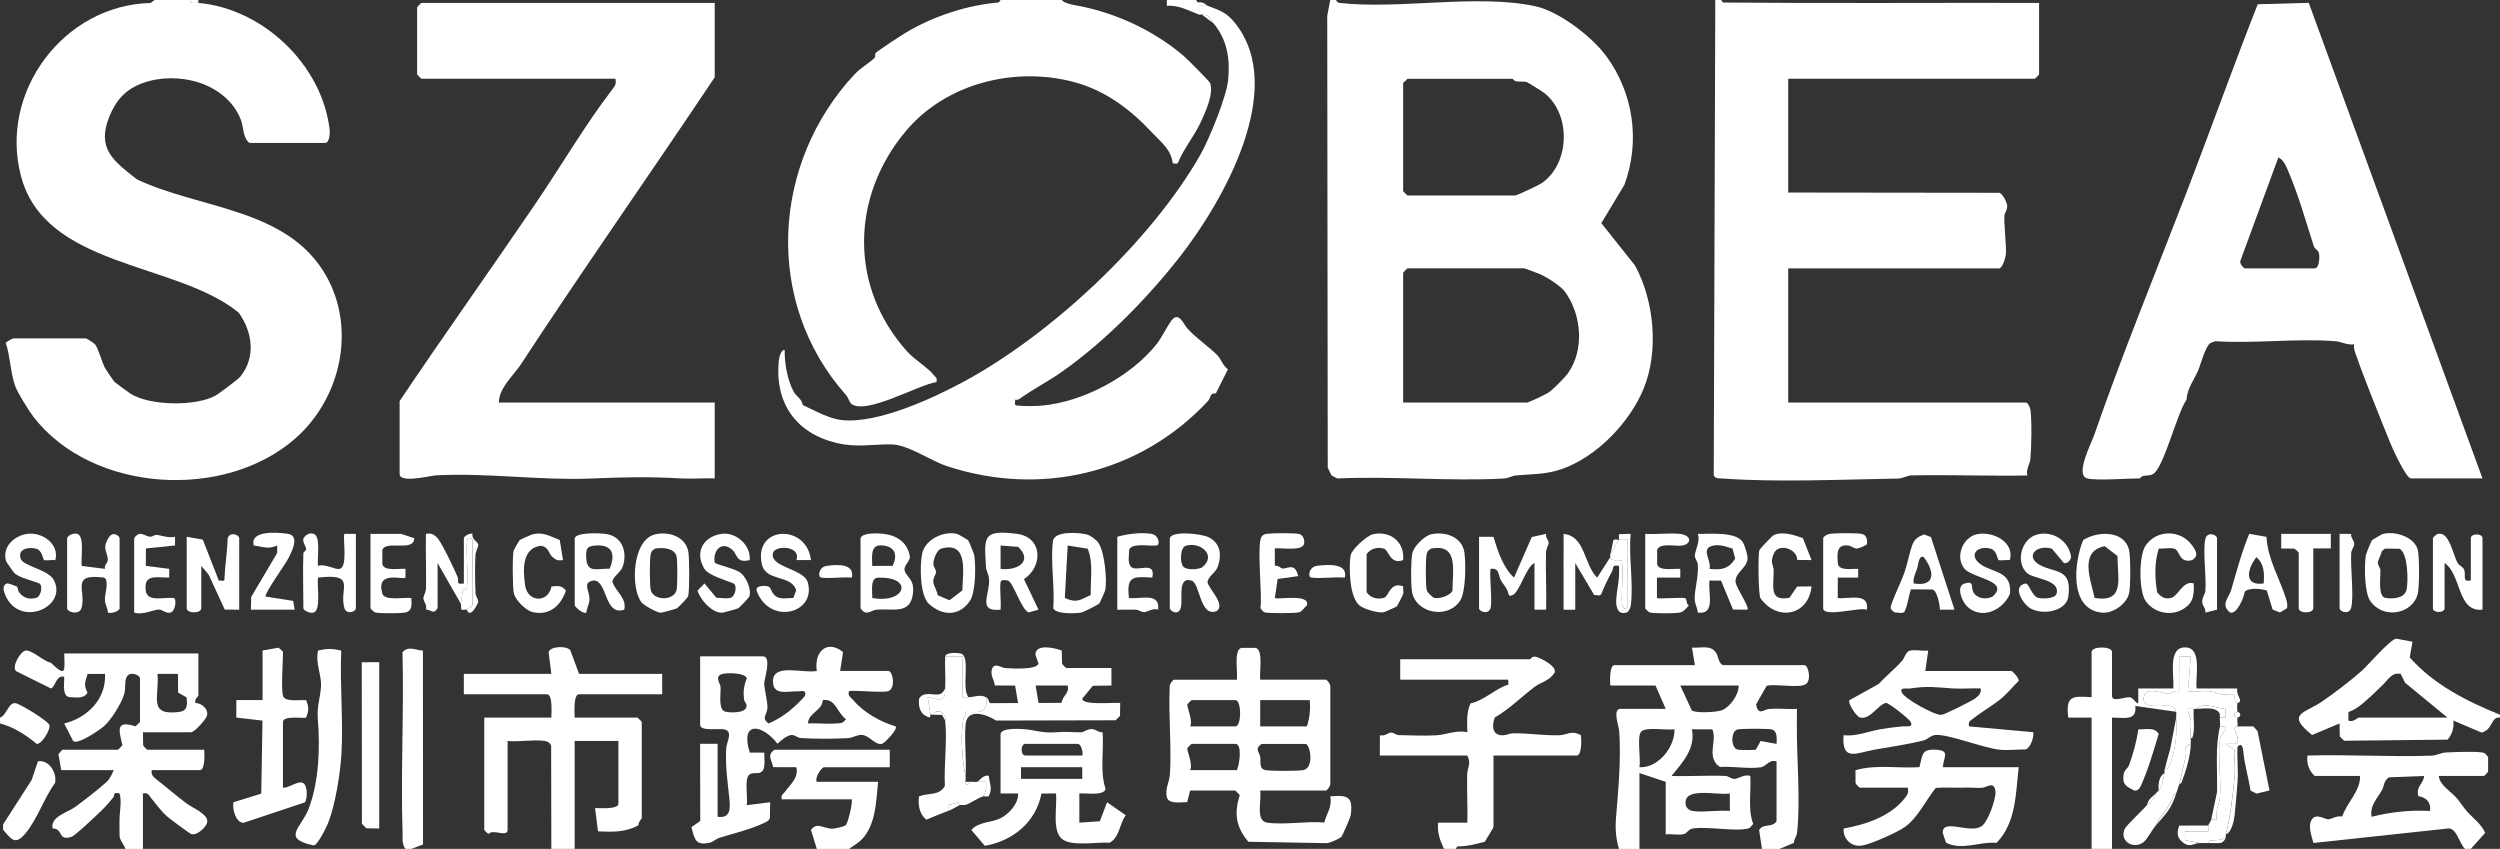
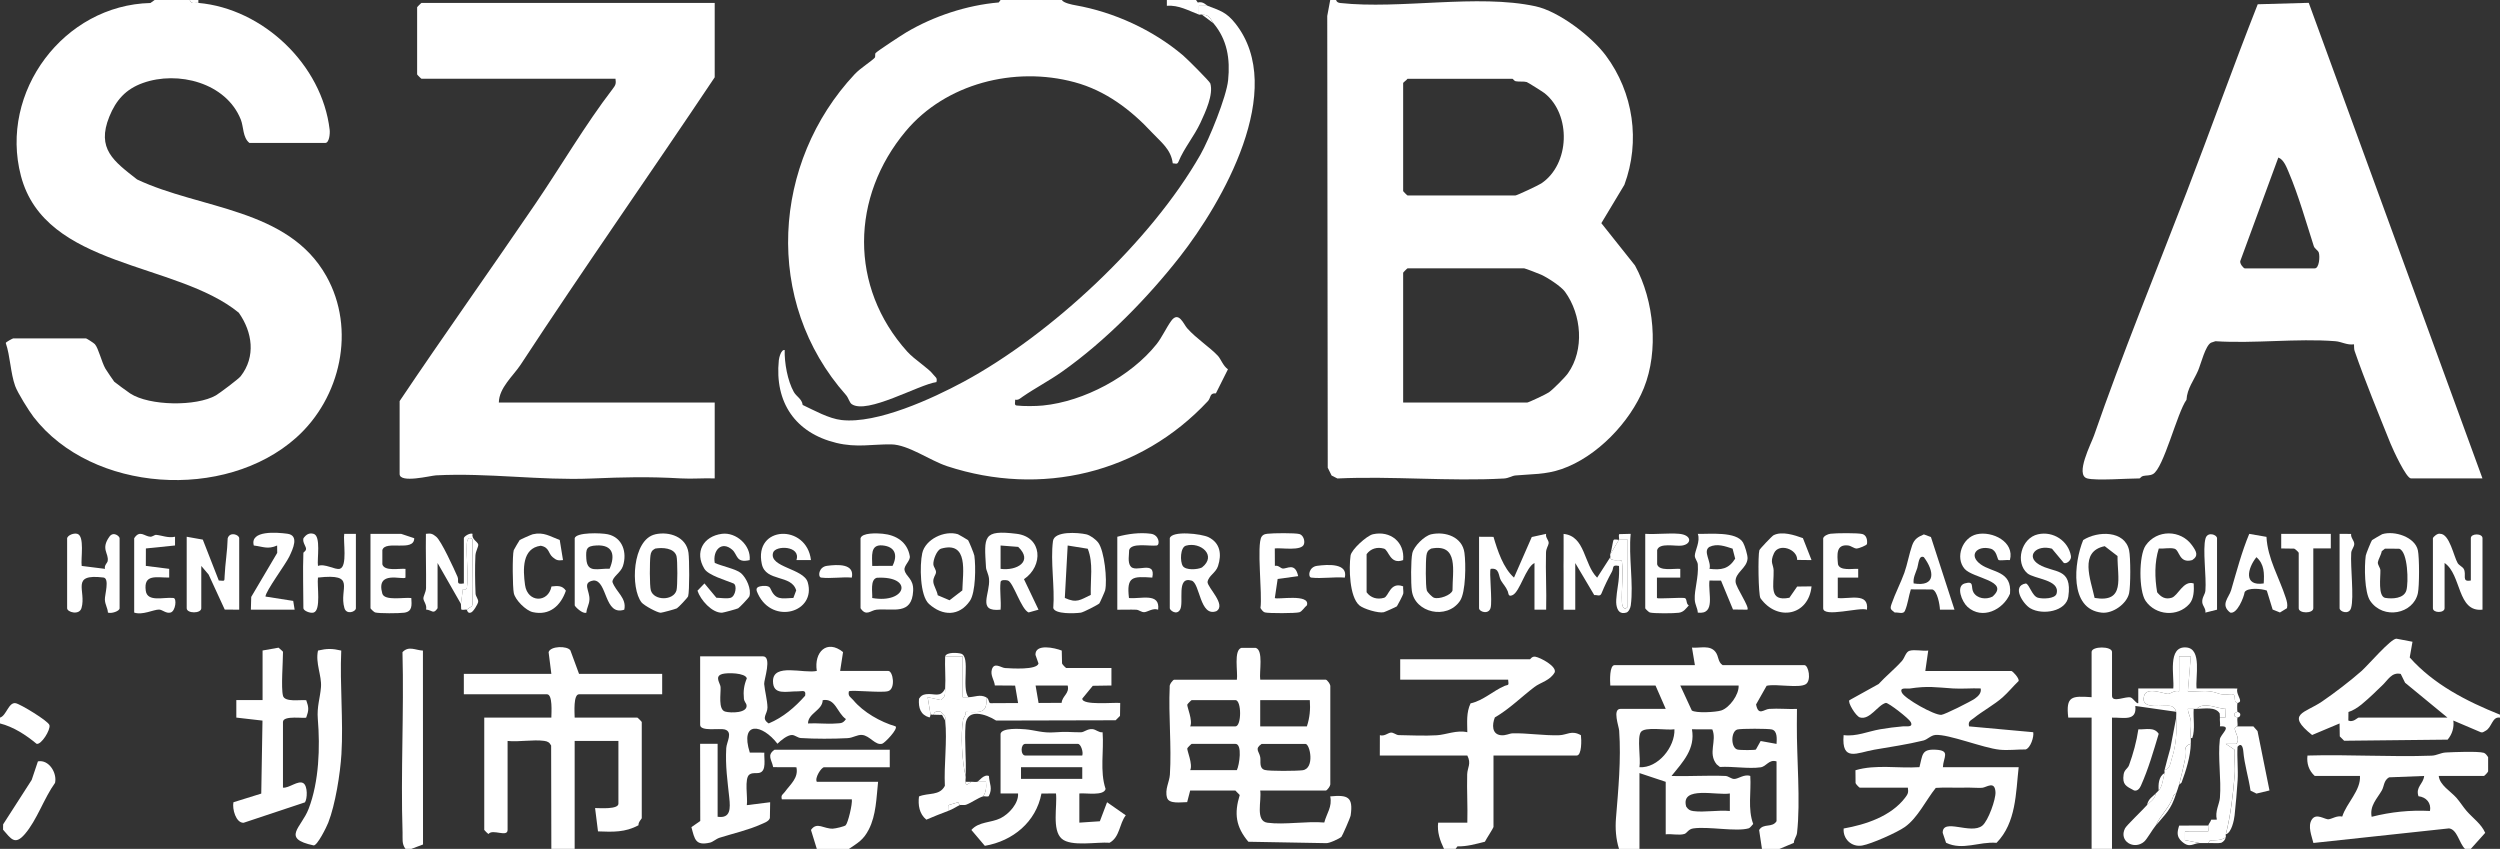
<svg xmlns="http://www.w3.org/2000/svg" id="Layer_2" width="857" height="291" viewBox="0 0 857 291">
  <rect x="0" y="0" width="857" height="291" fill="#333333" stroke="none" />
  <defs>
    <style>.cls-1{fill:#fff;}</style>
  </defs>
  <g id="Layer_1-2">
    <path class="cls-1" d="M458,0c.09,0,.06.88,1.43,1.03,20.54,2.24,47.05-3.17,66.92,1.12,8.07,1.74,19.25,10.35,24.12,16.88,9.48,12.72,11.9,29.41,6.37,44.32l-7.9,13.15,11.54,14.51c6.61,12.1,8.18,29.29,3.04,42.01-4.72,11.7-16.14,23.63-28.21,27.79-5.61,1.93-10.25,1.67-15.82,2.18-1.21.11-2.27.95-3.96,1.04-18.67,1.04-38.29-.89-57.07-.01l-1.99-1.01-1.32-2.68-.17-154.86L456,0c.66,0,1.34,0,2,0ZM482.5,27c-.33.51-1.5,1.23-1.5,1.5v37c0,.11,1.39,1.5,1.5,1.5h37c.49,0,7.89-3.47,8.87-4.13,9.8-6.58,10.31-23.53,1.15-30.89-.65-.52-5.8-3.75-6.15-3.85-1.1-.31-2.45-.04-3.73-.27-.62-.11-.97-.85-1.15-.85h-36ZM481,138h42.5c.44,0,6.61-2.89,7.48-3.52,1.42-1.01,5.49-5.08,6.5-6.5,5.73-8.06,4.7-20.12-1-27.97-1.35-1.86-6-4.86-8.16-5.84-.82-.37-5.51-2.18-5.82-2.18h-40c-.11,0-1.5,1.39-1.5,1.5v44.5Z" />
-     <path class="cls-1" d="M590,0l.64.87c36.1.31,72.26.05,108.36.13v24.5c0,.11-1.39,1.5-1.5,1.5h-84.5v39l72.41.09c1.08.31,2.58,3.26,2.65,4.42.09,1.52-.76,2.27-.91,3.17-.31,1.85.58,10.25.51,12.82-.04,1.52-.85,4.61-2.16,5.5h-72.5v46h81.5c.61,0,1.41,1.58,1.53,2.47.52,3.81.36,13.05-.03,17.03-.16,1.65-1.61,3.42-1.01,5.5-13.16.23-26.37-.29-39.54-.04-1.82.03-3.1,1.06-4.91,1.09-18.73.31-41.74,1.35-60.06-.02-1.19-.09-2.18.21-3.01-.99L588,0h2Z" />
    <path class="cls-1" d="M65,0l.6.92c.79.24,1.63.02,2.4.08,22.18,1.96,42.42,21.21,45.01,43.49.15,1.29-.13,4.51-1.51,4.51h-26c-2.33-1.86-1.95-5.52-2.96-8.04-5.06-12.62-21.57-16.81-33.58-12.5-5.82,2.08-9.19,5.85-11.48,11.52-4.47,11.05,1.51,15.27,9.52,21.54,21.69,10.25,51.75,9.79,64.87,33.13,10.24,18.22,4.93,41.75-10.33,55.38-24.38,21.77-69.96,18.83-90-7.05-1.6-2.07-5.52-8.36-6.34-10.66-1.62-4.54-1.66-10.16-3.22-14.74-.02-.3,2.38-1.57,2.53-1.57h25c.18,0,2.65,1.56,3.02,1.98,1.25,1.42,2.27,6.04,3.61,8.39.35.6,2.84,4.27,3.03,4.47.31.31,4.65,3.5,5.47,4.03,6.59,4.29,22.66,4.5,29.38.65,1.21-.7,7.75-5.61,8.47-6.53,5.28-6.74,4.05-15.2-.65-21.82C60.37,89.66,15.52,91.97,7.18,60.32-.41,31.48,21.91,1.73,51.57,1.03L53,0h12Z" />
    <path class="cls-1" d="M364,0c.57,1.02,3.53,1.61,4.69,1.81,13.13,2.33,26.44,8.37,36.84,17.16,1.3,1.1,9.16,8.92,9.37,9.63,1.12,3.82-1.67,9.77-3.36,13.42-2.22,4.78-5.63,8.72-7.54,13.39-.46,1.13-1.11.56-1.98.58-.59-4.83-4.06-7.29-7.03-10.48-7.36-7.92-16.02-14.48-26.66-17.34-20.65-5.57-44.21.52-57.82,16.77-18.87,22.53-19.45,53.4.48,75.57,2.59,2.88,7.22,5.59,9.02,7.97.66.87,1.38.96,1,2.5-6.03.84-23.81,11.19-29.05,7.55-.76-.53-1.11-2.16-1.92-3.08-28.53-32.12-25.29-79.85,2.93-110,2.01-2.15,5.72-4.4,6.89-5.67.31-.33,0-1.27.3-1.6.72-.78,8.94-6.15,10.48-7.07,9.38-5.57,20.82-9.35,31.73-10.27l.64-.86h21Z" />
    <path class="cls-1" d="M555,291c-1.07-3.35-1.33-7.02-1.04-10.54.79-9.8,1.79-20.02,1.09-30-.1-1.48-2.38-7.46.46-7.46h15.5l-3.5-8h-15.5c-.11-1.58-.33-7,1.5-7h27.5l-1-6c2.83.23,6.14-.97,8.04,1.46,1.22,1.56.77,3.44,2.46,4.54h28c1.47,0,2.5,5.26.53,6.53-2.34,1.51-10.27-.22-13.44.56l-3.62,6.4c.8,4.1,2.66,1.64,4.53,1.52,3.14-.21,6.36.13,9.49.02l-.04,5.44c-.08,11.36,1.31,26.26.06,37.06-.14,1.2-1.07,2.17-1.09,3.41l-4.93,2.07h-6l-.97-6.47c1.43-2.45,4.46-.63,5.97-3.03v-20.5c-2.63-.8-3.43,1.74-5.47,2.03-4.16.59-9.6-.4-13.94-.12l-1.11-.89c-3.13-3.81.17-8.05-1.5-12l-6.98-.03c1.21,6.69-3.09,11.18-7,16,6.14.2,12.36-.27,18.5,0,1.04.05,1.97,1.03,3,1.03,1.39,0,3.47-1.77,5.5-1.03.36,5.47-.93,11.28,1,16.46-.48.45-.99,1.32-1.55,1.49-4.25,1.24-13.84-.71-18.97.03-1.76.25-2.12,1.61-3.09,1.91-1.81.55-4.41-.12-6.38.12v-18l-9-3v26h-7ZM596,235h-20l3.95,8.55c1.41.98,8.21.6,10.09,0,2.81-.91,6.14-5.44,5.96-8.54ZM574,250c-2.62.44-10.21-1.03-11.53.97s.04,9.09-.47,12.03c6.37.4,12.23-6.95,12-13ZM609,255c.09-1.68.34-4.4-1.57-4.93-1.22-.34-10.66-.34-11.87,0-2.26.64-2.29,6.22,0,6.87.89.25,6.15.24,6.36,0l1.63-2.92,5.44.99ZM593,272c-4.36.79-16.97-2.75-14.98,4.48.68,1.01,1.21,1.39,2.44,1.56,3.81.51,8.58-.43,12.53-.03v-6Z" />
-     <path class="cls-1" d="M43,291c-.49-1.51-1.94-2.9-2.01-4.5-.05-1.25-.02-3.41-.03-4.95-.04-3.4.87-6.45.04-9.54-2.48-.65-1.6.64-2.15,1.32-2.2,2.73-3.41,3.96-5.82,6.21-1.48,1.38-7.38,7.02-8.62,7.37-4.79,1.35-2.46-2.68-6.38-2.95-.77-4.08,4.91-5.25,7.94-7.48s7.89-5.98,10.56-8.44c1.15-1.05,1.83-2.63,2.46-4.04h-18l-.97-5.47c.43-.39,1.21-1.53,1.47-1.53h19l1.49-1.53c-1.39-5.5-2.19-8.63,4.48-6.48l1.53-1.49v-15c0-1-3.28-2.59-4.52-.52-.92,1.53-.25,3.88-.93,6.07-1,3.22-4.44,8.79-7.02,10.98-1.55,1.31-9.09,6.53-10.47,4.93l-3.05-5.95c8.05-1.95,14.44-8.47,14-17l-5.97.03c-.82,2.63-1.43,3.77-.03,6.42-1.44,2.26-3.96,1.56-6.43,1.48-2.33-.66-1.45-4.85-1.57-6.93-2.79-.78-3.05,3.61-4.54,3.99l-11.99-5.95c-1.51-1.74,1.54-6.53,3.1-6.99,2.09-.62,6.37,3.71,8.8,4.08,5.25,5.02,4.86,3.24,4.63-3.13h46v14.5c0,.14-1.53,1.27-.99,2.48,2.14.01,4.6,2.16,3.91,4.43-.36,1.19-4.23,5.59-5.42,5.59h-16.5l.07,4.43c.11.4,1.29,1.57,1.43,1.57h19.5c.11,1.58.33,7-1.5,7h-16.5c-.27,1.39.45,2.25,1.47,3.04,3.33,2.6,6.68,5.53,10.55,8.43,1.9,1.42,7.03,3.45,7.03,6.03,0,1.85-3.47,5.02-5.46,4.42-.58-.18-7.13-5.04-8.12-5.9-2.21-1.91-3.79-4.15-5.62-6.38-.89-1.09-1.05-2.04-2.86-1.64v19h-6ZM61,231h-7c.66,8.02-3.41,14.49,7.53,13.03,2.84-.38,2.7-2.57,2.42-4.97l-2.88-1.63-.07-6.43Z" />
    <path class="cls-1" d="M189,291l-.07-35.43c-.59-1.12-1.23-1.44-2.4-1.6-3.81-.51-8.58.43-12.53.03v30.5c0,2.68-5.18-.48-6.52,1.39-.18,0-1.48-1.29-1.48-1.39v-38.5h23c.02-1.71.5-8-1.5-8h-28.5v-7h30l-.94-7.44c.6-2.14,6.41-2.24,7.47-.6l2.96,8.04h28.5v7h-28.5c-2,0-1.52,6.29-1.5,8h21.5c.11,0,1.5,1.39,1.5,1.5v33c0,.13-1.27,1.4-1.11,2.39-4.57,2.49-8.78,2.3-13.89,2.11l-1-8c1.71.02,8,.5,8-1.5v-21.5h-15v37h-8Z" />
    <path class="cls-1" d="M495,291c-1.36-2.85-2.39-5.78-2-9h10c.16-5.49-.2-11.04-.05-16.54.07-2.39,1.49-3.62.05-6.46h-30l.02-6.98c1.52.45,2.66-.7,3.65-.87s1.87.83,2.83.85c4.17.09,8.94.29,13.04.05,3.2-.19,6.78-1.88,10.46-1.04-.02-3.47-.4-6.69,1.11-9.89,4.31-.95,7.74-4.29,11.58-5.95,1.34-.58,1.62.12,1.3-2.17h-37v-7h44.5c.12,0,.65-1.08,1.82-.88,1.78.31,7.31,3.25,6.66,5.33-1.59,2.88-4.86,3.45-6.97,5.06-4.48,3.41-8.6,7.56-13.57,10.43-.97,2.45-1.05,5.73,2.03,6.09,1.74.2,2.93-.61,4.06-.64,4.92-.14,10.61.82,16,.65,2.69-.09,4.2-1.83,7.42-.01.21,1.57.33,6.97-1.47,6.97h-28.5v24.5c0,.29-2.49,4.13-2.95,5.05-3.14.78-6.15,1.66-9.41,1.59l-.64.86h-4Z" />
    <path class="cls-1" d="M845,291c-2.05-2.02-2.64-6.65-5.47-7.03l-46.5,5c-.57-2.36-2.01-5.72-.56-8,1.57-2.46,4.53.09,5.85-.13s2.78-1.32,4.6-.92c1.49-4.7,6.39-8.93,6.08-13.92h-15.5c-2.04-1.84-2.83-4.32-2.5-7,14.14-.42,28.41.55,42.54.04,1.81-.06,3.08-.99,4.91-1.09,2.74-.14,10.94-.47,12.98.11.61.17,1.14.95,1.5,1.5v4.87c-.11.39-1.3,1.57-1.43,1.57h-15.5c.34,3.15,4.04,5.21,6.05,7.47,1.14,1.28,2.39,3.25,3.46,4.48,2.18,2.53,5.04,4.41,6.42,7.55l-4.93,5.49h-2ZM831,266l-12.03.47c-1.88,1.09-1.65,3.06-2.49,4.51-1.65,2.86-4.2,5.23-3.48,9.02,6.57-1.67,13.21-2.36,20-2,.5-2.74-1.29-4.76-3.95-5.05-1.06-3.23,1.71-4.21,1.95-6.95Z" />
    <path class="cls-1" d="M857,246c-2.76-.44-2.72,3.38-4.97,4.53-.5.26-.89.65-1.52.52l-9.51-4.05c.31,2.42-.4,4.7-1.95,6.55l-35.48.38-1.5-1.5-.07-4.43-9.41,3.96c-9.2-7.33-2.52-7.43,3.4-11.48,4.29-2.93,9.7-7.07,13.54-10.46,2.27-2.01,10.04-11.12,11.96-11.08l5.51,1.05-.95,5.39c8.24,9.27,19.53,15.04,30.94,19.61v1ZM808.5,246h30.5l-14.54-11.96-1.49-3.02c-3.14-.7-4.39,2.15-6.44,4.03-1.16,1.06-2.14,2.09-3.03,2.91-2.45,2.23-5.33,5.15-8.45,6.11l-.04,2.93c1.65.75,3.07-.94,3.5-1Z" />
    <path class="cls-1" d="M717,291v-45s-8,0-8,0c-.88-7.45,1.22-7.46,8-7v-15.5c0-2.05,7-2.05,7,0v15c0,2.57,4.72.08,6.4.59.82.25,2.18,2.42,2.6,1.91v-5s12,0,12,0c.43-4.16-2.15-14.64,4.51-14.05,5.42.48,3.01,10.22,3.48,14.05l13.98.02c-.53,1.53,1.15,3.48.92,4.35-.13.51-.89.58-.9.63-1.95-.6.31-3.33-2.51-3.02-4.08.44-3.75-.57-6.98-.98-2.36-.3-5.08.21-7.5,0l1-12h-4s-.02,11.98-.02,11.98c-1.53-.44-2.65.69-3.65.87-1.14.2-7.39-2.65-8.33.65-1.49,5.22,6.95,2.87,9.41,3.58.84.42,1.36.98,1.58,1.92l-14-2c.58,5.38-4.01,3.91-8,4v45s-7,0-7,0Z" />
    <path class="cls-1" d="M280,291l-2-6.49c2.05-2.95,4.38-.31,7.53-.45.92-.04,3.95-.75,4.37-1.16.8-.78,2.36-7.3,2.11-8.89h-24c-.4-1.56.38-1.64,1-2.5,1.92-2.65,4.8-4.84,4-8.5l-7.97-.03c-.45-2.48-2.28-4.08.47-5.97h39.5v6h-22.5c-.95,0-3.32,3.69-2.5,5h21c-.59,5.47-.64,11.38-3.18,16.32-1.84,3.59-3.65,4.53-6.82,6.68h-11Z" />
    <path class="cls-1" d="M139,291c-1.33-1.76-.93-3.51-1-5.5-.67-20.61.52-41.33-.03-61.94,2.12-2.27,4.44-.66,7.01-.54l.03,66.47-4.01,1.51h-2Z" />
    <path class="cls-1" d="M0,248v-2c2.19-.63,2.93-5.38,5.38-4.94,1.61.29,11.16,6.09,11.57,7.5.46,1.59-2.85,6.9-4.42,6.41-3.61-3.01-7.92-5.82-12.54-6.98Z" />
    <path class="cls-1" d="M410,0l.6.87c1.82-.53,2.95.96,3.4,1.13h-3s0,3,0,3c-3.48-1.3-6.93-3.34-11-3.01V0h10Z" />
    <path class="cls-1" d="M68,0v1c-.78-.07-1.62.16-2.4-.08L65,0h3Z" />
    <path class="cls-1" d="M715.5,164c-4.29-1.15,1.4-12.01,2.32-14.68,9.71-27.99,21.04-55.6,31.7-83.29,8.29-21.52,16.01-43.23,24.43-64.57l17.49-.49,59.55,163.03h-24.5c-1.64,0-6.16-9.83-7.03-11.97-3.95-9.82-8.91-21.89-12.3-31.73-.25-.73-.13-1.52-.21-2.27-2.37.36-4.2-.9-6.43-1.07-13.21-1.02-27.71.87-41.07.01l-1.5.5c-1.94.98-3.44,7.22-4.44,9.56-1.45,3.37-3.75,6.12-3.98,10.02-3.17,4.31-7.86,23.61-11.52,25.48-1.15.59-2.22.37-3.36.64-.65.15-1.03.83-1.17.83-4.17,0-14.92.83-18,0ZM769.5,92h24c1.5,0,1.82-3.96,1.39-5.39-.25-.81-1.42-1.29-1.73-2.26-2.61-8.12-5.28-17.55-8.62-25.37-.72-1.69-1.72-4.34-3.53-4.97l-13.05,35.5c-.19.86.99,2.35,1.55,2.5Z" />
    <path class="cls-1" d="M245,1v25.5c-22.08,33.03-44.78,65.32-66.51,98.49-2.55,3.88-7.43,7.94-7.49,13.01h74v26c-3.81-.15-7.69.22-11.5,0-11.64-.65-19.43-.43-30.96.04-17.25.71-35.33-2.01-53.09-1.09-1.84.1-12.46,2.83-12.46-.46v-25c15.28-22.75,31.06-44.88,46.47-67.52,8.73-12.83,17.16-27.23,26.54-39.46.99-1.29,1.25-1.79.99-3.51h-66.5c-.11,0-1.5-1.39-1.5-1.5V2.5c0-.11,1.39-1.5,1.5-1.5h100.5Z" />
    <path class="cls-1" d="M414,2c4.29,1.65,6.42,2.18,9.47,6.03,17.97,22.66-4.61,61.57-18.97,79.93-11.01,14.07-25.47,28.92-40.52,39.52-4.34,3.06-9.09,5.52-13.47,8.54-.81.56-1.38,1.21-2.51.99.07.83-.44,1.89.5,2,2.36.28,6.6.24,9,0,14.07-1.38,30.16-9.97,38.97-21.03,1.82-2.28,3.29-5.58,5.02-7.98,2.57-3.54,4.25,1.15,5.48,2.53,3.14,3.54,7.83,6.54,10.54,9.46.99,1.07,1.81,3.51,3.43,4.6l-4.13,8.25c-2.26-.14-1.63,1.48-2.76,2.68-23.15,24.79-57.12,32.87-89.37,22.29-5.9-1.94-13.33-7.4-19.18-7.48-6.52-.08-11.78,1.2-18.83-.51-14.06-3.42-21.16-13.91-19.69-28.34.07-.73.76-3.75,2.01-3.49-.11,4.41.97,10.49,3.13,14.37.88,1.59,2.79,2.37,3.04,4.46,4,1.88,8.93,4.67,13.33,5.17,12.17,1.37,31.09-7.33,41.86-13.14,29.99-16.2,64.22-48.11,81.16-77.84,2.99-5.24,8.92-19.83,9.49-25.51.74-7.33-.31-13.88-5-19.5-.6-.72-.94-1.88-2-2.53-.92-.57-1.58-.31-2-.47-.29-.11-.71.11-1,0v-3s3,0,3,0Z" />
    <path class="cls-1" d="M432,233h22.5c.39,0,1.73,1.64,1.53,2.47v33.06c.2.83-1.14,2.47-1.53,2.47h-22.5c.54,3.46-1.76,10.46,2.47,11.03,5.88.79,13.4-.61,19.49-.07.83-3.18,2.79-5.38,2.04-8.96,6.05-.57,7.92.15,7.01,6.51-.1.73-2.87,7.06-3.16,7.34-.6.59-4.26,2.33-5.32,2.18l-26.59-.48c-4.33-5.13-4.91-9.7-2.96-16.02l-1.49-1.53h-15.5l-1.03,3.97c-1.95-.02-6.26.77-6.9-1.53-.83-2.88.81-5.31.98-7.89.62-9.77-.52-20.22-.07-30.07-.2-.83,1.14-2.47,1.53-2.47h21.5c.4-2.65-1.19-10.16,1.57-10.93h4.87c2.76.78,1.17,8.28,1.57,10.93ZM408,249h15.5c2.14,0,2.14-9,0-9h-15c-.11,0-1.44,1.31-1.5,1.54-.17.63,1.98,5.51,1,7.46ZM449,240h-17v9h16c.99-2.98,1.24-5.84,1-9ZM424,264c.85-1.72,1.95-9-.5-9h-15c-.11,0-1.44,1.31-1.5,1.54-.17.63,1.98,5.51,1,7.46h16ZM432.5,255c-2.53,1.74-.89,2.49-.5,4.51.28,1.44-.5,3.84,1.57,4.43,1.58.45,10.93.37,12.96.1,4.24-.56,2.58-9.03.97-9.03h-15Z" />
    <path class="cls-1" d="M288,230h16.5c1.65,0,2.6,6.17-.07,6.93-2.37.67-12.77-.54-13.43.07-.41,1.72.66,1.99,1.5,3,3.46,4.17,9.31,7.47,14.5,9,.97.85-3.7,5.69-4.57,5.95-2.4.69-4.23-2.81-6.94-3.01-1.67-.12-3.06,1-4.94,1.1-4.82.26-11.25.28-16.04-.04-1.06-.07-2.01-1.03-3.01-1.04-1.58-.02-3.86,1.88-4.99,3-5.24-6.82-12.94-7.93-9.48,3.03l4.98.02c-.14,2.14.82,6.22-1.6,6.9-1.08.3-2.28-.17-3.44.56-1.94,1.22-.55,8.09-.96,10.54l8-1-.09,5.41c-.32,1.13-1.9,1.65-2.9,2.1-4.44,2.02-9.75,3.21-14.34,4.66-1.22.39-2.28,1.45-3.31,1.68-4.98,1.15-5.24-1.17-6.35-5.31l3.03-2.11-.05-26.45h6v25c4.5.66,4.38-2.87,4-6.5-.61-5.82-1.38-10.86-1.04-17.04.11-2.1,2.43-5.53-.52-6.39-1.67-.49-8.43.79-8.43-1.57v-23.5h21.5c3.25,0,.34,8.11.45,9.47.2,2.36,1.09,5.62,1.13,8.04.04,2.29-2.34,3.72.42,5.5,4.99-2.11,8.94-5.5,12.49-9.5.4-2.22-.97-1.47-2.5-1.5-3.88-.07-8.52,1.52-8.52-3.5,0-6.29,10.55-2.51,15.02-3.5-1.02-6.52,3.5-10.93,9-6.46l-1,6.46ZM247.56,231.06c-2.76.8-.63,3.2-.55,4.44.14,2.24-.9,7.73,1.57,8.43,1.9.54,7.83.57,7.33-2.29-.09-.52-.81-1.17-.9-2.14-.25-2.56.02-4.62,1-6.96-.51-1.92-6.66-2-8.44-1.49ZM277,248c3.12-.19,6.41.26,9.51.01,1.64-.13,2.4.09,3.48-1.51-3.08-2.12-3.55-7.27-7.97-6.48-.05,3.47-5.04,4.48-5.03,7.98Z" />
    <path class="cls-1" d="M343,251.5c.55-2.07,6.58-1.66,8.5-1.5,3.26.28,5.98,1.36,10.04,1.04s5.61-.01,8.96-.01c1.16,0,2.26-1.25,3.99-1.09,1.23.11,2.17,1.24,3.48,1.09.5,6.42-1.01,13.34,1.03,19.43-.66,2.47-6.69,1.31-9,1.54v10s7.03-.47,7.03-.47l2.47-6.53,6.42,4.49c-2.3,2.98-1.97,7.38-5.53,9.4-4.36-.34-13.17,1.44-16.42-1.37-3.44-2.99-1.48-11.23-1.98-15.52l-4.98.02c-1.86,9.76-9.78,16.27-19.41,17.93l-4.61-5.44c2.54-2.91,6.69-2.4,9.98-4.02,2.94-1.45,6.26-5.16,6.02-8.48h-6v-20.5ZM371,259c.42-1.16-.47-4-1.5-4h-18c-1.72,0-1.72,4,0,4h19.5ZM371,263h-21v4h21v-4Z" />
    <path class="cls-1" d="M689.5,230c.52.14,2.77,2.52,2.48,3.46-1.86,1.78-3.54,3.86-5.46,5.57-2.85,2.54-7,4.78-9.88,7.12-1.09.88-2.05,1.03-1.65,2.85l22,2c.32,1.59-.95,5.44-2.59,5.91-2.91-.03-6.03.38-8.91.09-5.64-.57-17.48-5.37-21.99-5.06-1.61.11-2.78,1.57-4.16,1.91-5.54,1.36-11.3,2.19-16.85,3.15-5.84,1.01-11.28,4.35-10.5-5,4.31.57,8.35-1.28,12.5-2,2.33-.41,5.55-.83,7.98-1.02.95-.08,3.53.5,2.52-1.48-.6-1.18-7.52-6.56-8.5-6.55-2.77.67-5.49,5.98-8.91,4.99-1.41-.41-4.34-5.28-3.58-5.92l9.98-5.53c2.54-2.76,5.56-5.16,8.04-7.96.9-1.02,1.29-3.07,2.56-3.44,1.79-.52,4.45.17,6.42-.08l-1,7h29.5ZM679,236c-3.14-.14-6.36.2-9.5,0-5.94-.38-8.55-.94-14.96.04-.86.13-3.58-.6-2.54,1.46s11.11,7.74,13.49,7.55c1.18-.09,10.14-4.6,11.49-5.56,1.15-.82,2.31-1.91,2.01-3.49Z" />
    <path class="cls-1" d="M666,263h26c-1,8.87-.83,19.01-7.58,25.92-6.03-.49-11.59,2.73-17.31-.02l-1.15-3.39c-.11-5.26,9.67.71,13.58-2.48,2.02-1.64,4.67-9.07,4.51-11.52-.25-3.99-3.03-1.6-4.57-1.45-1.13.11-4.01-.13-5.98-.06-3.3.11-6.61-.16-9.91.09-3.37,4.17-6.16,10.25-10.6,13.4-2.67,1.9-11.51,5.82-14.64,6.36-3.63.63-6.66-2.28-6.34-5.84,7.54-1.33,16.16-4.17,21.02-10.49.99-1.29,1.25-1.79.99-3.51h-16.5c-.14,0-1.32-1.17-1.43-1.57l-.04-4.4c7-2.08,14.66-.57,21.94-1.06,1.11-4.18.64-6.23,5.54-5.98,5.22.26,2.65,2.51,2.49,6.02Z" />
    <path class="cls-1" d="M746,244c-.23-.94-.74-1.49-1.58-1.92-2.47-.71-10.9,1.64-9.41-3.58.94-3.3,7.18-.45,8.33-.65,1-.18,2.13-1.31,3.65-.87l.02-11.98h4s-1,12-1,12c2.42.21,5.14-.31,7.5,0,3.23.41,2.9,1.42,6.98.98,2.82-.3.56,2.42,2.51,3.02-.13.68-.13,2.33,0,3l-1,.5v1l1,.5c-.18.9.17,2.09,0,3-.01.05-.77.12-.9.63-.27,1.03,2.13,3.97.4,5.37h-3.5s3,2.01,3,2.01c-.19,2.78.26,5.79.04,8.53-.52,6.5-1.4,14.11-3.04,20.46-.08.31.08.69,0,1-1.65,1.2-3.45.99-5.42,1.1l-.58.9c-.99.06-2.01-.04-3,0l-5-1v-3s7.99-.01,7.99-.01c.15-.63-.14-1.48,0-1.99.23-.76.81-1.25,1-2l1.95-.03c-.73-2.74.89-5.41,1.05-7.47.51-6.39-.76-13.86-.03-20.03.21-1.8,4.52-4.75.03-4.47.19-.84-.12-2.05,0-3l1.92-.08.09-2.92c-3.06,0-7.31-2.66-10,0-.33,0-.67-.02-1,0-.66.04-1.34-.02-2,0,.02,1.66.98,2.69,1.05,4.47.11,2.49-.32,3.2-.06,5.52.07.62.02,1.35,0,2-3,.77-1.56,3.52-2,5.5-.61,2.77-1.28,5.77-2,8.5-.31,1.19-.67,1.97-1,3l-.88.59c-1.22,4.14-4.45,6.67-6.12,10.41-1.17,1.41-2.99,4.68-3.97,5.53-3.45,2.98-8.81-.15-6.56-4.56.52-1.02,5.99-6.22,7.53-7.97.92-1.05,2.67-1.82,3-4,.33-.34.72-.7,1-1,1.28-1.38,1.49-3.91,2-6,.08-.31-.07-.68,0-1,1.95-.43,2.01-2.42,2.51-3.99,1.52-4.76,1.75-9.02,1.49-14.01-.03-.65.13-1.47,0-2Z" />
    <path class="cls-1" d="M338,239c1.25.63.72,1.93,1.56,2.05l9.44-.05-1.02-5.98-6.95-.05c-.18-1.84-1.6-3.44-1.02-5.46.77-2.66,3.2-.59,4.49-.51,2.38.15,10.9.72,11.5-1.55l-1.04-2.96c-.15-3.93,6.59-2.44,9.01-1.47l.1,4.41c.11.39,1.3,1.56,1.43,1.56h15.5v6s-6.39.1-6.39.1l-3.6,4.39c-.11,2.44,10.95,1.24,13,1.5l-.07,4.43-1.5,1.5-40.96.1c-3.56-2.29-10.05-4.37-10.49,1.45s.35,11.8.02,17.52c-1.21-4.84-1.78-14.06-.84-19.34.13-.71,1.09-1.55.87-2.62,4.51.15,7.77.76,6.97-5.03ZM366,235h-11s1.02,5.98,1.02,5.98l7.91-.05c.19-2.39,2.77-3.18,2.07-5.93Z" />
    <path class="cls-1" d="M97,238.5c.62,2.3,5.87,1.31,7.98,1.53.91,2.53.91,3.42,0,5.94-.45.45-7.98-.88-7.98,1.53v22.5c2.04.28,5.24-2.68,7.01-1.51,1.49.98,1.37,5.31.53,6.55l-21.04,7.01c-2.66.07-3.94-4.78-3.48-7.04l9.54-2.97.42-25.02-8.97-1.03v-6s9,0,9,0v-17l5.47-.97c.39.43,1.53,1.21,1.53,1.47,0,3.58-.71,12.33,0,15Z" />
    <path class="cls-1" d="M116.98,223.02c-.53,11.65.76,23.95.06,35.52-.4,6.59-2.08,17.26-4.52,23.48-.6,1.53-3.72,7.84-5,7.79-11.22-2.39-4.23-6.01-1.73-12.53,3.6-9.37,3.95-21.14,3.16-30.75-.36-4.34.8-7.29,1.08-11,.3-3.94-1.97-8.22-1.02-12.52,3.08-.72,4.88-.72,7.96,0Z" />
    <path class="cls-1" d="M324,225h6s0,14,0,14c.66,0,1.34,0,2,0,2.16-.04,3.91-1.06,6,0,.8,5.79-2.46,5.18-6.97,5.03.22,1.08-.75,1.91-.87,2.62-.93,5.29-.36,14.5.84,19.34.14.57-.12,1.38,0,2,.08.4-.12.85.5,1l1.5-1c.61,0,1.6.14,2,0h3c.14,1.85.09,3.45-1,5-1.86.59-3.76,2.07-5.71,2.83-.84.33-1.89,0-2.29.17l-.55-.99-3.42,1.03-.03,1.96c-2.53.95-4.97,1.92-7.45,2.99-2.44-1.98-2.88-5.04-2.52-7.96,3.29-1.35,7.07-.13,8.87-3.64-.35-7.16.86-15.4.11-22.39-.05-.45.13-.95-.07-1.41l-1.46-1.58c-2.26-.65-2.34.92-2.48.98-.27.13-.75-.14-1,0l-1-6,4.45.99c1.86-1.11,1.43-2.25,1.55-3.99.24-3.62-.17-7.37,0-11Z" />
-     <polygon class="cls-1" points="130 227 130 284 125.57 283.93 124.07 282.43 124.01 227.02 130 227" />
    <path class="cls-1" d="M507,184l4.97.03c1.38,4.69,3.33,10.67,7.03,13.97l6.09-13.91,4.92-1.09c-.32,1.34,1.04,2.2.86,3.31-.15.89-.86,1.65-.9,3.15-.18,6.5.23,13.05.05,19.54h-4v-16c-2.97,1.4-4.99,9.85-7.5,11-1.59.73-1.34-.58-1.66-1.31-.7-1.65-1.6-2.45-2.33-3.7-.94-1.62-.41-4.42-3.51-3.99-.63.7.64,11.08-.06,13.44s-3.94,1.26-3.94.06v-24.5Z" />
    <path class="cls-1" d="M82,209l-4.96-.04-5.52-11.98-2.52-2.98v14.5c0,1.88-5,1.88-5,0v-24.5l5.52.98,5.48,14.02c2.12.08,1.91.46,2-1.5.2-4.4.94-8.56,1.05-12.95.71-2.43,3.95-1.26,3.95-.05v24.5Z" />
    <path class="cls-1" d="M295,184.5c.52-1.94,5.65-1.72,7.54-1.54,4.73.45,8.51,2.86,9.34,7.7.27,1.54-2.07,3.21-1.81,4.71.42,2.39,3.16,2.9,2.96,7.16-.41,8.5-6.93,5.94-12.54,6.47-2.03.19-3.54,2.45-5.5-.5v-24ZM305.97,193.97c1.83-3.69.9-6.59-3.45-7s-3.52,3.77-3.52,7.03l6.97-.03ZM299,205c11.73,2.06,14.33-7.65,1.57-6.94-2.35.66-1.44,4.97-1.57,6.94Z" />
    <path class="cls-1" d="M356,209l-3.39.95c-2.56-1.04-5.25-10.39-7.11-10.95-.6-.18-2.39-.36-2.5.5-.36,2.98.26,6.45,0,9.5-8.22.85-3.49-5.48-3.96-10.55-.15-1.64-.98-2.87-1.04-3.95-.62-10.54-1.21-12.96,10.51-11.51,8.8,1.09,9.26,10.97,2.51,15.56l4.98,10.44ZM343,195c5.52.76,11.31-2.53,6.03-7.53l-6.03-.47v8Z" />
    <path class="cls-1" d="M376.85,206.86c-.47.46-5.46,3.04-6.34,3.16-2.16.29-8.84.57-9.45-1.58.58-7.17-1.02-16.04-.1-22.96.47-3.51,8.5-2.95,11.38-2.32,1.34.29,3.29,1.72,4.14,2.86,2.11,2.83,3.15,12.81,2.37,16.34-.1.43-1.83,4.33-2,4.5ZM372.89,188.11l-6.89-1.11-.98,17.97c4.1,1.9,5.29.66,8.9-1.04-.17-5.28.95-10.87-1.04-15.83Z" />
    <path class="cls-1" d="M599,209l-4.93-.06-4.1-9.9-3.96-.03c-.56,4.26,2.25,11.76-4,11-.11-1.64-.96-2.68-1.05-4.48-.17-3.46,1.36-7.49,1.05-12.02-.07-1.06-1.03-1.99-1.03-3,0-1.68,1.98-4.93,1.03-7.5,4.06.1,13.26-.93,15.51,2.99.6,1.04,1.63,4.34,1.54,5.5-.25,3.4-4.37,4.75-4.1,8.01.16,1.93,4.91,8.68,4.04,9.49ZM593.93,188.08c-2.55-.81-5.27-1.88-7.95-.6-2.37,1.51.79,5.14.03,7.52,4.08.45,6.54.08,8.81-3.48l-.89-3.45Z" />
    <path class="cls-1" d="M23,184.5c.28-1.07,2.31-1.85,3.5-1.5,2.59.76,1.15,8.44,1.5,11l8,1c-.36-1.17.79-2,.91-2.66.46-2.71-2.45-4.08.58-8.35,1.4-1.98,3.51-.14,3.51.51v24c0,1.03-2.83,1.92-4,1.5-.1-1.64-.98-2.68-1.05-4.48-.07-1.54,1.71-7.29-.5-7.55-11.53-1.39-5.77,4.53-7.51,10.46-.76,2.6-4.93,1.44-4.93.07v-24Z" />
    <path class="cls-1" d="M834,184.5c.14-.52,1.64-1.81,2.5-1.51,3.2,0,4.63,7.73,5.98,10.02.46.78,1.61,1.25,2.05,1.95,1.18,1.92-.94,4.69,2.47,4.03v-14.5c0-1.72,4-1.72,4,0v24.5c-8.75.96-7.12-11.99-13-16v15.5c0,1.72-4,1.72-4,0v-24Z" />
    <path class="cls-1" d="M401,184.5c.71-2.68,10.92-1.55,13.33-.33,3.99,2.02,4.51,5.84,3.21,9.87-.77,2.38-3.23,3.25-3.6,5.46,0,1.94,6.52,7.81,3.06,10-5.73,2.15-5.61-9.61-8.53-10.47-5.39-1.6-2.49,7.54-3.96,9.99-1.21,2.02-3.51.16-3.51-.51v-24ZM406.55,187.05c-1.99.56-2.08,5.46-1.08,6.98s5.03,1.26,6.56.5c5.23-4.11-.47-8.89-5.48-7.48Z" />
    <path class="cls-1" d="M197,184.5c.56-2.1,9.13-1.83,11.35-1.35,5.06,1.1,6.7,6.23,5.19,10.89-.75,2.31-3.6,3.66-3.6,5.46,1.18,3.39,4.96,5.5,4.06,9.5-6.91,2.28-5.73-10-10.48-10.02-4.17.67-1.31,3.47-1.46,6.55-.09,1.79-.94,2.84-1.05,4.48-1.27.6-4-2.14-4-2.5v-23ZM208.97,194.97c2.01-4.65,1.16-8.28-4.48-7.99-3.48.18-3.69,1.2-3.5,4.54.29,5.14,3.99,3.24,7.99,3.45Z" />
    <path class="cls-1" d="M490.65,183.15c4.84-1.06,10.63.91,11.36,6.34.52,3.81.49,13.53-1.53,16.5-4.47,6.56-15.47,4.1-16.5-3.47-.35-2.55-.36-10.48.16-12.87s4.14-5.98,6.5-6.5ZM490.57,188.07c-1.09.57-1.44,1.19-1.6,2.4-.26,1.96-.32,10.38.14,11.92.19.64,1.87,2.34,2.48,2.52,1.74.6,5.86-.88,6.33-2.5-.04-6.56,2.29-16.23-7.35-14.35Z" />
    <path class="cls-1" d="M813.15,185.15c.14-.14,3.28-1.97,3.47-2.03,4.2-1.3,11.25.96,12.23,5.53.53,2.47.53,12.24,0,14.7-1.54,7.11-11.84,9.21-16.34,2.63-2-2.93-2.04-11.79-1.53-15.5.09-.67,1.95-5.14,2.16-5.34ZM817.57,188.07l-1.11.89c-.18,1.2-1.17,2.78-1.32,3.71-.16.97.83,1.87.86,2.84.07,2.34-.87,8.74,1.57,9.43,2.5.44,6.5.26,7.33-2.54.78-2.62.56-13.43-2.48-14.3l-4.84-.02Z" />
    <path class="cls-1" d="M224.65,183.15c4.84-1.06,10.63.91,11.36,6.34.31,2.25.39,13.16-.12,14.91-.14.49-3.37,3.88-3.86,4.14s-5.08,1.5-5.53,1.51c-1.14.02-5.72-2.49-6.54-3.5-3.91-4.84-3.27-21.65,4.69-23.39ZM224.57,188.07c-1.09.58-1.44,1.19-1.6,2.4-.26,1.96-.32,10.38.14,11.92,1.06,3.58,7.72,3.58,8.79,0,.39-1.31.39-10.48,0-11.79-.83-2.8-4.83-2.98-7.33-2.54Z" />
-     <path class="cls-1" d="M19,192c-.99-.16-3.61.3-3.93-.07-.46-.52-.58-3.23-2.67-3.84-2.57-.67-6.34.03-5.35,3.34.84,2.8,9.51,3.65,11.47,7.53,4.78,9.47-12.79,16.82-17.07,4.07-.47-1.4-.24-2.71,1.05-3.04.33-.08,3.21.99,3.36,1.14.26.25.21,1.25.63,1.82,1.47,2.01,3.47,2.69,5.95,1.99,1.66-.46,2.35-4.36.97-4.95-2.38-1.01-6.57-1.86-8.44-3.48-.3-.26-2.79-3.88-2.87-4.13-1.49-4.87,2.77-8.79,7.38-9.39,4.94-.64,10.93,3.45,9.51,9Z" />
+     <path class="cls-1" d="M19,192Z" />
    <path class="cls-1" d="M104,189.5c0-.17.74-.51.89-1.14.23-.93-1.27-2.28-.88-3.83.87-1.23,1.92-1.98,3.49-1.53,2.6.74,1.14,8.69,1.5,11,2.34-.93,5.85,1.42,7.47.99,2.73-.73,1.12-9.51,1.53-11.99h4v25.5c0,1.2-3.23,2.38-3.94-.06-1.97-6.74,4.47-11.96-9.06-10.45-.39,2.68,1.15,11.22-1.5,12-1.21.35-3.5-.66-3.5-1.5,0-6.31-.24-12.7,0-19Z" />
    <path class="cls-1" d="M714.12,185.12c4.97-3.15,14.24-3.37,15.74,3.53.53,2.44.53,12.26,0,14.7-.8,3.68-5.62,7.06-9.36,6.67-11.29-1.19-9.54-17.21-6.38-24.9ZM718.03,204.97c10.65,1.78,7.78-6.89,7.86-14.36l-4.39-3.38c-8.84,1.79-4.84,11.37-3.47,17.74Z" />
    <path class="cls-1" d="M689,192c-.99-.16-3.61.3-3.93-.07-.46-.52-.58-3.23-2.67-3.84-4.65-1.23-7.79,2.25-3.39,5.39,4,2.86,10.75,2.18,10.02,10.04-2.31,5.52-9.53,9.09-14.57,4.51-1.96-1.78-4.06-7.13-.96-8.03,3.44-1,2,1.25,2.98,3.01,1.23,2.21,4.34,2.63,6.55,1.51,6.14-5.44-6.68-6.21-9.55-9.51-3.37-3.88-.76-10.77,4.17-11.87,5.27-1.17,13.03,2.54,11.35,8.85Z" />
    <path class="cls-1" d="M555,185c.16-.16-.24-1.35.07-1.9l3.93-.1c-.77,7.65,1.04,17.14.03,24.53-.13.94-.72,2.23-1.53,2.47-2.14.62-3.07-.62-3.4-2.67-.31-1.92.5-6.11.72-8.01.21-1.78.26-3.53.18-5.31-2.63-.51-1.67.58-2.46,2.01-1.33,2.41-2.5,4.85-3.55,7.41-.5,1.22-1.5.43-2.48.57l-6.51-10.99v16h-4c-.02-4.15.03-8.33,0-12.49-.01-1.82-.04-3.15,0-5.01.05-2.83-.03-5.67,0-8.49,7.5.75,6.85,10.38,11.5,15l4.5-7c.29,1.95,3.85.24,4.01,1.51.54,4.2-.23,9.54-.01,13.99.08,1.63.86,2.84,2,1.49v-23s-3,0-3,0l-3,5c.41-1.06.91-4.65,1.13-4.91.36-.41,1.7.07,1.87-.09Z" />
    <path class="cls-1" d="M331.85,185.15c.21.2,2.07,4.67,2.16,5.34.51,3.7.47,12.58-1.53,15.5-3.67,5.35-9.38,5.23-14.02,1.05-3.17-2.85-3.2-13.34-2.32-17.38,1.03-4.77,7.62-7.95,12.23-6.53.19.06,3.33,1.88,3.47,2.03ZM322.59,188.09c-1.46.42-2.76,3.92-2.63,5.39.09,1,1.05,1.87.89,2.84-.15.91-1.01,1.64-.91,3.16.08,1.25,1.3,3.1,1.51,4.57l4.05,1.72,4.39-3.38c.15-6.17,2.24-17.03-7.31-14.31Z" />
    <path class="cls-1" d="M698.65,183.15c5.2-1.16,10.37,2.25,11.27,7.45.23,1.3-1.3,2.77-2.42,2.4l-4.09-4.91c-5.37-1.54-9.15,2.6-4.43,5.43,5.12,3.06,11.49.89,10.04,11.02-.72,5.03-8.82,6.46-13.04,3.98-2.48-1.45-6.56-7.71-1.49-8.51,1.22.39,2.1,4.31,4.11,4.89,1.53.44,5.89.43,6.39-1.4,1.34-4.84-7.72-4.99-10.02-6.98-4.23-3.66-2.13-12.08,3.67-13.37Z" />
    <path class="cls-1" d="M437,188l.03,5.98c1.16-.29,1.95.79,2.62.9,1.46.25,4.31-2.31,5.36,2.62l-7.03.97-.97,6.53c.66.66,12.25-1.63,11,2.5-.85.65-1.64,2.11-2.61,2.39-1.26.37-10.56.4-11.82.04-.61-.17-1.14-.95-1.5-1.5.72-4.56-1.39-21.75.4-24.46.52-.78,1.14-.88,2-1,1.83-.24,9.51-.31,10.96.1,1.28.36,1.93,2.17,1.57,3.43-.72,2.53-7.81,1.2-10,1.5Z" />
    <path class="cls-1" d="M740.03,188.03c-1.51,4.7-1.39,10.18-.56,15,1.34,1.64,2.74,2.54,4.95,1.89s4.02-6.1,7.58-4.91c.14,2.29.1,5.23-1.48,7.02-4.02,4.56-11.57,3.98-15.01-1.04-2.36-3.45-2.35-15.54,0-18.97,3.82-5.59,12.11-5.52,15.98,0,1.35,1.92,2.32,3.49,0,4.98-4.56,1.28-4.27-3.38-6.07-3.9-1.51-.44-3.72.06-5.38-.05Z" />
    <path class="cls-1" d="M257,192c-4.74,1.13-4.1-1.89-5.97-3.53-3.68-3.23-6.79.25-6.01,4.5,2.26,1.05,7.4,2.1,9,3.51,1.86,1.64,3.61,5.44,2.88,7.92-.14.46-3.39,3.88-3.87,4.13s-5.08,1.5-5.54,1.51c-3.47.06-7.37-4.4-8.4-7.55l2.4-2.49,4.09,4.91c1.49.02,3.49.4,4.85.02,1.72-.48,2.36-4.38.98-4.94-2.67-1.1-8.58-2.78-9.93-4.98-3.48-5.67-.43-11.17,6-12.02,4.83-.63,10.01,3.92,9.51,9Z" />
    <path class="cls-1" d="M278,192l-4.98-.02c1.63-4.96-7.28-5.13-8.02-2.48-1.39,5,10.5,5.36,11.89,10.1,3,10.23-11.96,14.72-17.04,4.04-.58-1.22-1-2.21.65-2.63.87-.22,3.06-.41,3.51.59,1.84,4.18,3.65,3.58,7.96,3.37l.97-2.58c-1.61-5.57-10.45-2.81-11.79-9.04-2.85-13.22,15.39-13.9,16.85-1.35Z" />
    <path class="cls-1" d="M776.95,184.05c.36,7.41,4.39,13.99,6.61,20.89.39,1.21.69,2.25.43,3.54l-2.42,1.48-2.51-1.01-2-6.51c-1.86-.66-6.54-1.08-7.59.51-.27,1.83-2.61,7.7-4.96,7.04-3.48-2.68-.43-5.14.32-7.68,1.89-6.46,3.6-13.03,6.21-19.3l5.93,1.03ZM776,200c.21-3.38.25-6.61-2.5-9-3.07,3.81-4.52,10.07,2.5,9Z" />
    <path class="cls-1" d="M621,192l-4.93-.06c.11-3.74-6.27-5.89-7.94-2.31-1.51,3.24-.19,3.84-.13,5.88.15,5.16-1.84,10.82,5.41,9.4l2.66-3.84,4.93-.06c-1.01,10.07-11.79,12.11-17.53,4.03-.7-1.37-.88-14.65-.36-16.42.14-.47,4.36-4.88,4.86-5.14,2.91-1.48,7.19-.05,10.07.99l2.96,7.54Z" />
    <path class="cls-1" d="M661.92,184.08l8.08,24.92h-4.98c-.08-1.81-.93-6.46-2.59-6.93l-7.4-.04c-.76,2.41-1.02,5.08-2.04,7.4-.54,1.24-2.34.39-3.47.55-1.45-1.14-1.7-1.2-1.07-3.02,1.18-3.44,3.14-7.2,4.37-10.63.99-2.77,1.66-6.54,2.65-9.35.78-2.21,1.96-2.9,4.03-3.79l2.42.9ZM656,200c7.68,1.25,7.13-4.16,3.5-9-1.79-.87-1.85,2.51-2.26,3.74-.57,1.72-1.5,3.35-1.24,5.26Z" />
    <path class="cls-1" d="M481,192c-4.54,1.69-4.89-3.44-6.57-3.93-2.32-.67-4.56-.03-5.96,1.9v13.06c1.39,1.93,3.64,2.57,5.96,1.9,1.68-.48,2.04-5.62,6.57-3.93-.09.83.17,1.78.03,2.53-.09.48-2.01,4.15-2.18,4.32s-4.09,1.93-4.49,2.02c-1.83.42-6.98-1.14-8.38-2.36-3.42-2.95-3.6-12.79-3.01-17.05.28-2.04,5.55-6.85,7.68-7.32,5.98-1.33,10.95,2.71,10.35,8.85Z" />
    <path class="cls-1" d="M625,184.5c.21-.78,1.54-1.4,2.47-1.53,1.81-.25,9.52-.31,10.96.1s1.76,2.07,1.57,3.42c-.06.45-2.88,1.55-3.49,1.55-.99,0-1.92-.94-3.01-1.06-4.15-.45-3.74,3.16-3.44,6.46.65,2.34,4.91,1.45,6.93,1.57v3s-7,0-7,0v7c3.94.43,10.77-2.04,10,4-2.4-1.02-15,2.82-15-.5v-24Z" />
    <path class="cls-1" d="M191.88,185.12l1.12,6.88c-1.68.21-2.24.09-3.52-.98-1.62-1.35-1.1-3.39-4.12-3.94-6.43.86-6.1,8.14-5.38,13.43.84,6.15,7.96,6.25,9.07.53,2.04-.21,3.7-.42,4.94,1.45-1.77,5.12-5.56,8.64-11.35,7.35-2.35-.52-5.99-4.13-6.5-6.5-.43-1.97-.54-13.08-.03-14.73.06-.19,1.89-3.33,2.03-3.47.17-.18,4.05-1.9,4.5-2,3.83-.87,5.91.76,9.24,1.97Z" />
    <path class="cls-1" d="M564,183c3.76.23,7.8-.31,11.52-.02,4.52.36,4.53,3.55,1.01,4.05-2.23.31-7.72-1.1-8.46,1.54v4.87c.69,2.49,5.76,1.36,7.93,1.57v3s-8,0-8,0v7c.34.34,7.7-.22,9.43-.02,1,.11.45,2.08,1.49,2.53-.99,1.13-1.74,2.29-3.4,2.53s-8.65.29-9.96-.09c-.4-.12-1.57-1.3-1.57-1.43v-25.5Z" />
    <path class="cls-1" d="M127,183h10.5s4.5,1.5,4.5,1.5c-.01,4.88-9.93.5-10.93,4.07v4.87c.69,2.49,5.76,1.36,7.93,1.57v3c-.95.9-10.22-2.66-7.95,5.45.74,2.64,7.46,1.22,9.95,1.55.13,2.42.44,4.64-2.47,5.03-1.7.23-8.63.29-9.96-.1-.4-.12-1.57-1.3-1.57-1.43v-25.5Z" />
    <path class="cls-1" d="M46,184.5c1.96-2.98,3.5-.62,5.52-.51.73.04,1.48-.68,1.98-.64,1.91.15,4.19,1.19,6.5.64v3s-9.99,1.02-9.99,1.02l-.02,5.98,8.01,1.01v2.99c-4.35.04-8.84-1.35-8.03,4.53.55,4.03,6.31,2.08,9.51,2.47,1.19.14.72,4.52-1.01,4.99-1.58.42-2.77-1.01-3.97-1.02-1.88,0-5.69,2.02-8.5,1.03v-25.5Z" />
    <path class="cls-1" d="M13,261c3.79-.72,6.63,4.02,5.87,7.37-3.8,5.26-6.2,12.78-10.4,17.61-3.39,3.9-4.69,1.54-7.42-1.55l.02-1.84,9.79-15.23,2.14-6.36Z" />
    <path class="cls-1" d="M383,184c3.6-.99,7.75-1.54,11.53-1.03,2.91.4,3.18,3.89,1.97,4.03-2.52.3-8.69-1.06-9.43,1.57,0,1.71-.54,3.99.41,5.46,1.68,2.63,8.83-2.33,7.53,3.97-6.78-.46-8.89-.45-8,7,3.94.43,10.77-2.04,10,4-1.8-.65-3.54.74-4.68.85-1.05.1-1.84-.8-2.83-.84-2.16-.09-4.34.04-6.49,0v-25Z" />
    <path class="cls-1" d="M86,209l.12-4.38,8.91-15.09-.03-2.53c-3.22,1.41-4.79.39-8,0-1.42-5.28,7.95-4.52,11.53-4.03,4.13.56,1.84,5.27.68,7.74-1.31,2.78-8.16,11.91-8.21,13.79l9.51,1.49.49,3.01h-15Z" />
    <path class="cls-1" d="M767,249h5.45s1.43,1.62,1.43,1.62l4.1,20.35-4.47,1.07-2.03-1.01c-.67-4.53-2.1-8.96-2.48-13.53-.13-1.54-.72-3-1.98-1.5-.21,3.81.27,7.73.04,11.54-.22,3.55-.66,8.35-1.04,11.96-.17,1.59-1.04,5.99-3,6.5,1.64-6.35,2.53-13.96,3.04-20.46.22-2.74-.24-5.75-.04-8.53l-3-2.01h3.5c1.73-1.41-.67-4.34-.4-5.37.13-.51.89-.57.9-.63Z" />
    <path class="cls-1" d="M799,183v5s-6,0-6,0v20.5c0,1.88-5,1.88-5,0v-19c0-.14-1.17-1.32-1.56-1.43l-4.44-.06v-5h17Z" />
    <path class="cls-1" d="M158,207l-8-14v15.5c-1.48,2.25-1.89.62-3.95.45.36-1.48-.73-2.65-.9-3.63-.15-.88.88-2.26.9-3.78.07-6.18-.15-12.37-.05-18.54,1.69-.23,2.24-.06,3.52.98,1.75,1.42,6.09,10.94,7.31,13.72.64,1.45-.82,2.83,2.18,2.3v-15.5c0-.61,2.06-1.92,3-1.5-.49,1.78,1.72,2.69,1.93,3.63.15.69-.9,2.31-.97,3.83-.2,4.08-.13,8.93.05,13.04.04,1,1.05,1.91.89,2.86-.13.77-1.68,3.4-2.47,3.62-1.18.48-1.34-.95-1.42-.98,2.08-1.64,1.93-.56,2-3.47.18-6.83-.13-13.7,0-20.53-1.14-1.35-1.92-.14-2,1.49-.23,4.64.67,10.72.05,14.97-.13.91-.88.39-1.39.53l-.66,5.01Z" />
    <path class="cls-1" d="M733.02,250.02c2.53.12,5.39-.91,6.98,1.53-1.77,5.95-3.57,12.15-6.12,17.83-.42.94-1.19,1.88-2.32,1.59-2.75-1.46-4.1-1.97-3.58-5.5.24-1.65,1.44-2.01,1.85-3.15,1.42-3.91,2.6-8.18,3.2-12.31Z" />
    <path class="cls-1" d="M802,183l3.97.03c-.21,1.31,1.08,2.27,1.07,3.45,0,1-.97,1.95-1.04,3.01-.32,4.86,1.02,15.27-.05,18.94-.71,2.44-3.94,1.26-3.94.06v-25.5Z" />
    <path class="cls-1" d="M760,209l-4,1c.24-1.34-.95-2.27-1.06-3.51-.15-1.68.96-2.7,1.07-3.98.41-4.75-1.02-14.28.05-17.95.71-2.44,3.94-1.26,3.94-.06v24.5Z" />
    <path class="cls-1" d="M555,185h3s0,23,0,23c-1.14,1.35-1.92.14-2-1.49-.22-4.45.55-9.79.01-13.99-.16-1.27-3.72.43-4.01-1.51.14-.19-.12-.68,0-1l3-5Z" />
    <path class="cls-1" d="M158,207l.66-5.01c.51-.14,1.26.38,1.39-.53.62-4.25-.28-10.33-.05-14.97.08-1.63.86-2.84,2-1.49-.13,6.82.18,13.69,0,20.53-.07,2.91.08,1.83-2,3.47-.48-.15-1.3.25-1.9-.1l-.1-1.9Z" />
    <path class="cls-1" d="M461,198c-3.68-.31-7.9.43-11.5,0-1.21-.15-.94-3.64,1.97-4.03,3.64-.49,10.71-.99,9.53,4.03Z" />
    <path class="cls-1" d="M292,198c-3.37-.28-7.21.4-10.5,0-1.21-.15-.94-3.64,1.97-4.03,3.63-.49,9.56-.83,8.53,4.03Z" />
-     <path class="cls-1" d="M761,249c4.5-.28.18,2.67-.03,4.47-.73,6.17.54,13.64.03,20.03-.16,2.06-1.78,4.73-1.05,7.47l-1.95.03,2-9.5c.18-7.73-.7-15.07,1-22.5Z" />
    <path class="cls-1" d="M757,283c-.15.51.14,1.36,0,1.99h-7.99s0,3.01,0,3.01l5,1c-2.25.09-3.35,1.86-6.02-.48-1.96-1.7-1.65-3.36-.97-5.51l9.99-.02Z" />
    <path class="cls-1" d="M324,236c-.12,1.74.32,2.88-1.55,3.99l-4.45-.99,1,6c-.09.05-.08.97-.46.92-2.96-.89-3.75-3.18-3.51-6.39.67-1.02,1.21-1.39,2.44-1.56,2.79-.38,4.95,1.39,6.53-1.97Z" />
    <path class="cls-1" d="M742,264c.58-2.46,1.34-5.03,2-7.5l2-10.5c.26,4.99.04,9.25-1.49,14.01-.5,1.57-.56,3.56-2.51,3.99Z" />
    <path class="cls-1" d="M747,269c.72-2.73,1.39-5.73,2-8.5.44-1.98-1-4.73,2-5.5-.1,4.31-1.68,9.3-3.18,13.31l-.82.69Z" />
    <path class="cls-1" d="M332,239c-.66.01-1.34,0-2,0v-14s-6,0-6,0c.52-1.56,4.35-1.24,5.43-.93,3.39.96.04,11.89,2.57,14.93Z" />
    <path class="cls-1" d="M752,243c-.24,3.29.57,6.93-.48,10h-.52c-.27-2.33.16-3.03.06-5.53-.08-1.79-1.03-2.82-1.05-4.47.66-.02,1.34.04,2,0Z" />
    <path class="cls-1" d="M335,268c.63-.22,2.23-2.7,4-2,.17,2.82,1.38,4.18-.07,6.95-.61.26-1.45-.1-1.93.05,1.09-1.55,1.15-3.15,1-5h-3Z" />
    <path class="cls-1" d="M329,276c-.93.37-2.14,1.3-4,2l.03-1.96,3.42-1.03.55.99Z" />
    <path class="cls-1" d="M753,243c2.7-2.66,6.95.01,10,0l-.09,2.92-1.92.08-.07-1.4c-1.39-2.43-5.21-1.66-7.93-1.6Z" />
    <path class="cls-1" d="M757,289l.58-.9c1.97-.11,3.77.1,5.42-1.1-.24.93-.73,1.5-1.58,1.92-1.46.27-2.96,0-4.42.08Z" />
    <path class="cls-1" d="M767,246l-1-.5v-1l1-.5c.02.08,1.27.26.92,1.33-.19.57-.91.61-.92.67Z" />
    <path class="cls-1" d="M740,271c-.18-2.11-.02-4.8,2-6-.51,2.09-.72,4.62-2,6Z" />
    <path class="cls-1" d="M324,247l-1.07-1.93-2.93-.07c.14-.07.21-1.63,2.48-.98l1.46,1.58c.19.46.02.95.07,1.41Z" />
    <path class="cls-1" d="M333,268l-1.5,1c-.63-.15-.42-.6-.5-1h2Z" />
    <path class="cls-1" d="M739,283c1.68-3.74,4.91-6.27,6.12-10.41l.88-.59c-1.83,5.69-3.55,6.87-7,11Z" />
    <path class="cls-1" d="M416,8l-4-3c.42.16,1.08-.1,2,.47,1.06.66,1.4,1.81,2,2.53Z" />
    <path class="cls-1" d="M736,276c.42-2.19,1.9-2.87,3-4-.33,2.18-2.08,2.95-3,4Z" />
  </g>
</svg>